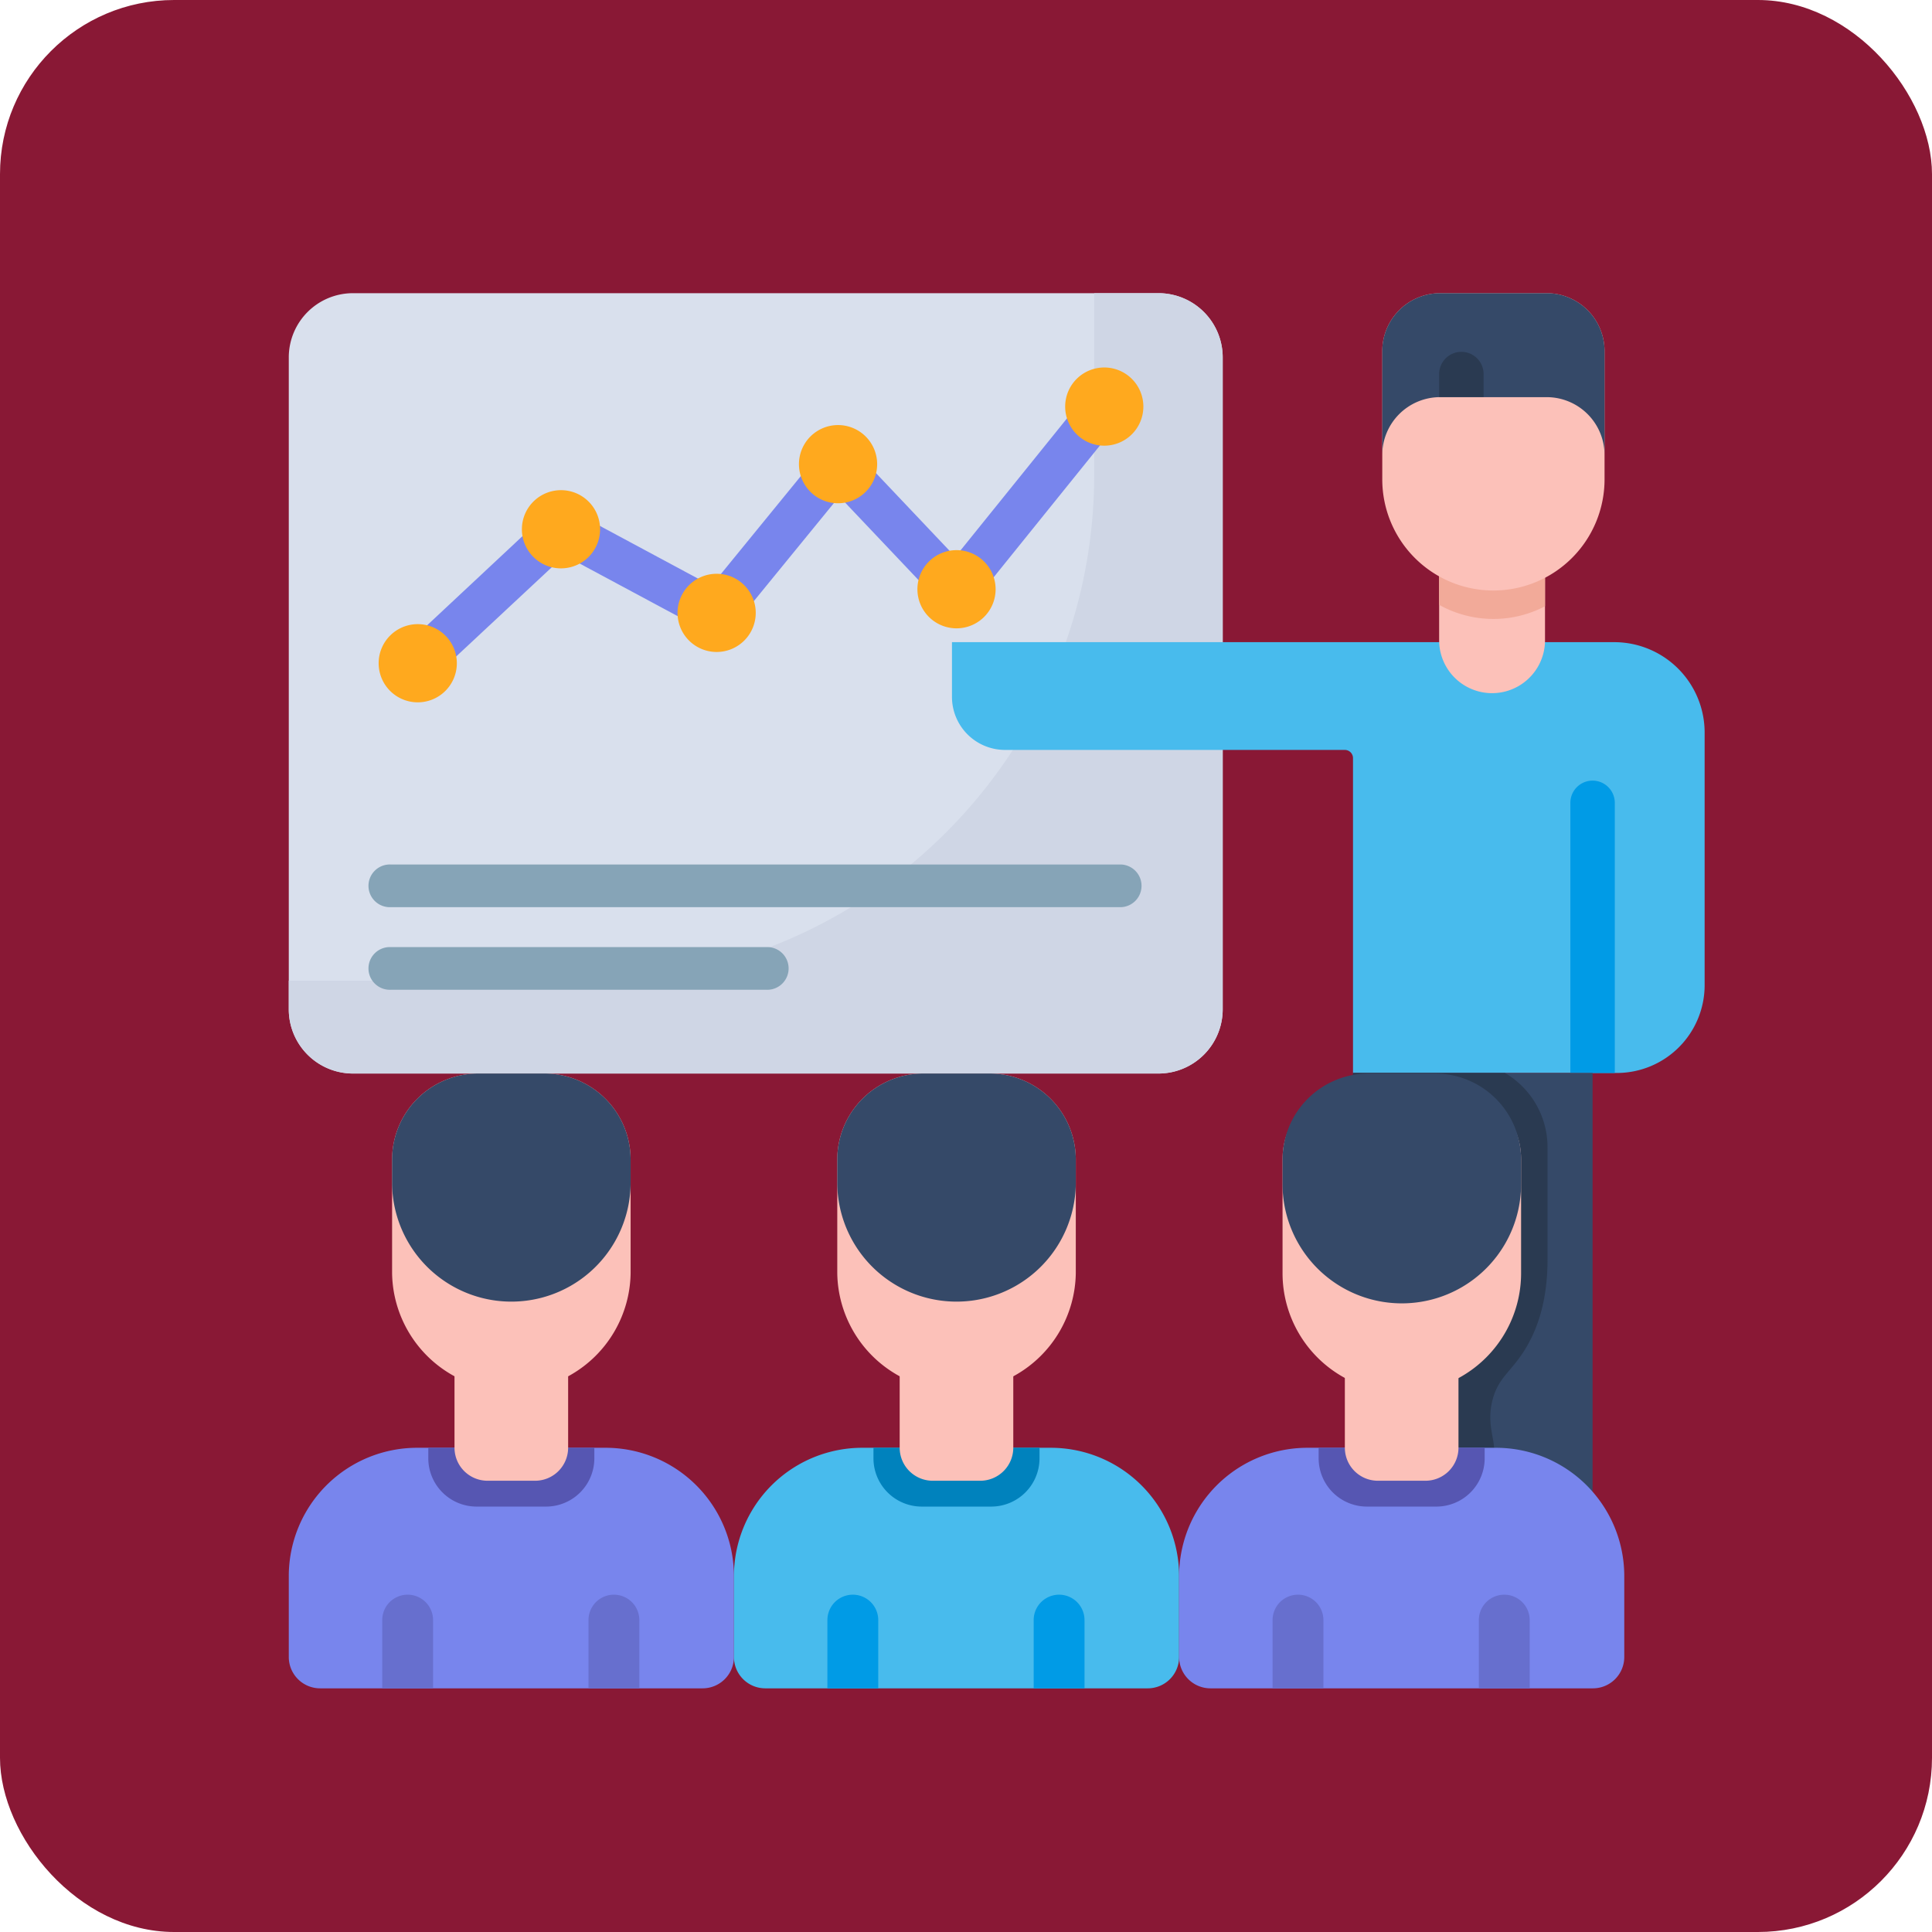
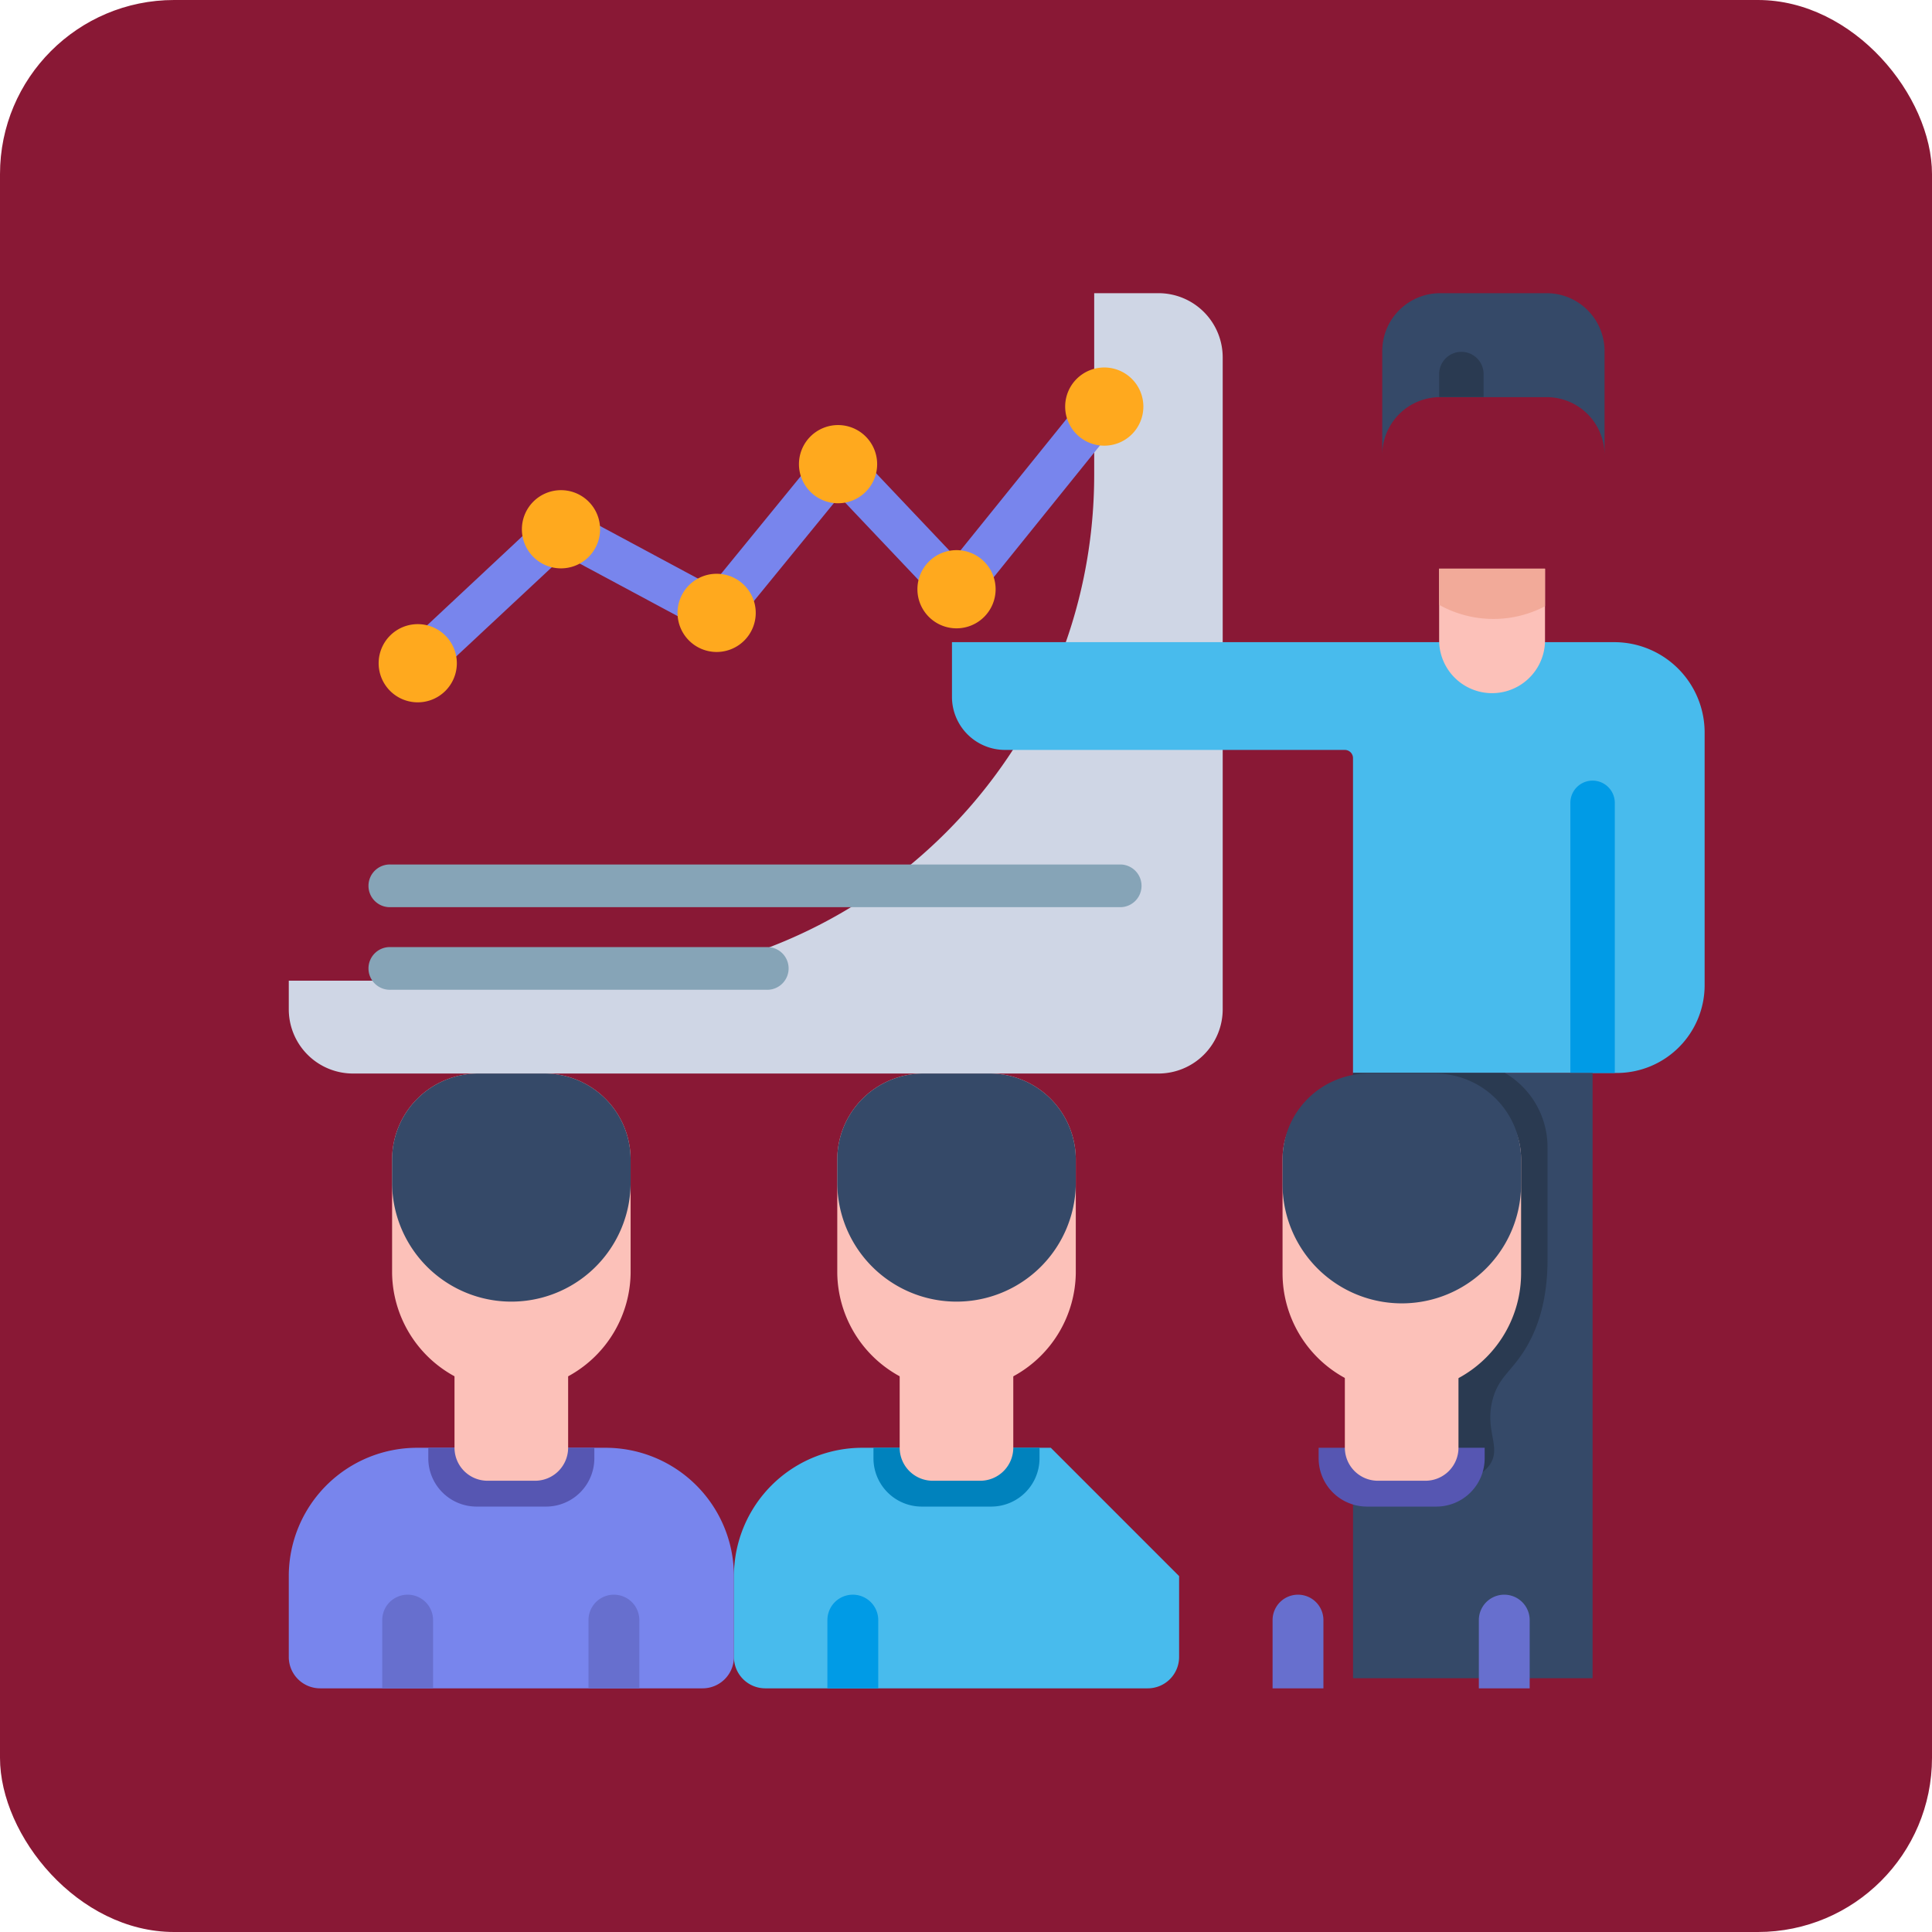
<svg xmlns="http://www.w3.org/2000/svg" id="Layer_1" data-name="Layer 1" viewBox="0 0 760 760">
  <rect width="760" height="760" rx="68.5" style="fill: #891835" />
  <g>
-     <path d="M456.35,422.3H139.5A25.27,25.27,0,0,1,114.24,397V140.59a25.26,25.26,0,0,1,25.26-25.26H456.35a25.27,25.27,0,0,1,25.27,25.26V397A25.28,25.28,0,0,1,456.35,422.3Z" transform="translate(-0.64 0)" style="fill: #d9e0ed" />
    <path d="M456.35,115.33H431.07v71.38C431.07,296.65,342,385.77,232,385.77H114.24V397A25.27,25.27,0,0,0,139.5,422.3H456.35A25.28,25.28,0,0,0,481.62,397V140.59A25.27,25.27,0,0,0,456.35,115.33Z" transform="translate(-0.64 0)" style="fill: #cfd6e5" />
    <path d="M441.58,356.86H154.28a8.4,8.4,0,1,1,0-16.79h287.3a8.4,8.4,0,0,1,0,16.79Z" transform="translate(-0.64 0)" style="fill: #86a4b7" />
    <path d="M302.17,389.35H154.28a8.4,8.4,0,1,1,0-16.79H302.17a8.4,8.4,0,1,1,0,16.79Z" transform="translate(-0.64 0)" style="fill: #86a4b7" />
    <path d="M165,269.29a8.4,8.4,0,0,1-5.73-14.53l56.35-52.69a8.39,8.39,0,0,1,9.7-1.26l55.13,29.61,43.38-53.14a8.39,8.39,0,0,1,12.6-.46l40,42.23,52.19-64.7a8.39,8.39,0,1,1,13.06,10.53l-58.2,72.18a8.39,8.39,0,0,1-12.63.5l-40.05-42.27-41.72,51.1a8.39,8.39,0,0,1-10.48,2.09l-55.91-30L170.7,267A8.35,8.35,0,0,1,165,269.29Z" transform="translate(-0.64 0)" style="fill: #7885ed" />
    <g>
      <path d="M180.35,260.9A15.38,15.38,0,1,1,165,245.52,15.39,15.39,0,0,1,180.35,260.9Z" transform="translate(-0.64 0)" style="fill: #ffa91e" />
      <path d="M236.7,208.21a15.38,15.38,0,1,1-15.38-15.39A15.37,15.37,0,0,1,236.7,208.21Z" transform="translate(-0.64 0)" style="fill: #ffa91e" />
      <path d="M297.93,241.09a15.38,15.38,0,1,1-15.38-15.38A15.39,15.39,0,0,1,297.93,241.09Z" transform="translate(-0.64 0)" style="fill: #ffa91e" />
      <path d="M345.69,182.59a15.38,15.38,0,1,1-15.39-15.38A15.38,15.38,0,0,1,345.69,182.59Z" transform="translate(-0.64 0)" style="fill: #ffa91e" />
      <path d="M392.29,231.79a15.38,15.38,0,1,1-15.38-15.38A15.39,15.39,0,0,1,392.29,231.79Z" transform="translate(-0.64 0)" style="fill: #ffa91e" />
      <path d="M450.41,160A15.38,15.38,0,1,1,435,144.56,15.38,15.38,0,0,1,450.41,160Z" transform="translate(-0.64 0)" style="fill: #ffa91e" />
    </g>
    <path d="M289.35,620v31.82A12.33,12.33,0,0,1,277,664.15H126.59a12.34,12.34,0,0,1-12.35-12.33V620a50.49,50.49,0,0,1,50.51-50.48h74.09A50.49,50.49,0,0,1,289.35,620Z" transform="translate(-0.64 0)" style="fill: #7885ed" />
    <path d="M171,637.31v26.84H151V637.31a10,10,0,0,1,20,0Z" transform="translate(-0.64 0)" style="fill: #676fce" />
    <path d="M234.44,569.52v4.13a19,19,0,0,1-19,19H188.12a19,19,0,0,1-19-19v-4.13Z" transform="translate(-0.64 0)" style="fill: #5656b2" />
    <path d="M252.14,637.31v26.84h-20V637.31a10,10,0,1,1,20,0Z" transform="translate(-0.64 0)" style="fill: #676fce" />
    <path d="M211.16,582.49H192.43a13,13,0,0,1-13-13v-31h44.7v31A13,13,0,0,1,211.16,582.49Z" transform="translate(-0.64 0)" style="fill: #fcc1b9" />
    <path d="M248.71,456.15v44.68a46.92,46.92,0,0,1-93.83,0V456.15a33.86,33.86,0,0,1,33.88-33.85h26.08A33.85,33.85,0,0,1,248.71,456.15Z" transform="translate(-0.64 0)" style="fill: #fcc1b9" />
    <path d="M248.71,456.15v9.64a46.92,46.92,0,0,1-93.83,0v-9.64a33.86,33.86,0,0,1,33.88-33.85h26.08A33.85,33.85,0,0,1,248.71,456.15Z" transform="translate(-0.64 0)" style="fill: #354968" />
-     <path d="M464.47,620v31.82a12.34,12.34,0,0,1-12.35,12.33H301.7a12.34,12.34,0,0,1-12.35-12.33V620a50.49,50.49,0,0,1,50.52-50.48H414A50.49,50.49,0,0,1,464.47,620Z" transform="translate(-0.64 0)" style="fill: #48bbed" />
+     <path d="M464.47,620v31.82a12.34,12.34,0,0,1-12.35,12.33H301.7a12.34,12.34,0,0,1-12.35-12.33V620a50.49,50.49,0,0,1,50.52-50.48H414Z" transform="translate(-0.64 0)" style="fill: #48bbed" />
    <path d="M346.12,637.31v26.84h-20V637.31a10,10,0,0,1,20,0Z" transform="translate(-0.64 0)" style="fill: #009be6" />
    <path d="M409.56,569.52v4.13a19,19,0,0,1-19,19H363.24a19,19,0,0,1-19-19v-4.13Z" transform="translate(-0.64 0)" style="fill: #0082bd" />
-     <path d="M427.26,637.31v26.84h-20V637.31a10,10,0,0,1,20,0Z" transform="translate(-0.64 0)" style="fill: #009be6" />
    <path d="M386.28,582.49H367.55a13,13,0,0,1-13-13v-31h44.69v31A13,13,0,0,1,386.28,582.49Z" transform="translate(-0.64 0)" style="fill: #fcc1b9" />
    <path d="M423.83,456.15v44.68a46.92,46.92,0,0,1-93.83,0V456.15a33.86,33.86,0,0,1,33.87-33.85H390A33.85,33.85,0,0,1,423.83,456.15Z" transform="translate(-0.64 0)" style="fill: #fcc1b9" />
    <path d="M423.83,456.15v9.64a46.92,46.92,0,0,1-93.83,0v-9.64a33.86,33.86,0,0,1,33.87-33.85H390A33.85,33.85,0,0,1,423.83,456.15Z" transform="translate(-0.64 0)" style="fill: #354968" />
    <path d="M375.12,252.61v21.45A20.88,20.88,0,0,0,396,295H529.64a3.23,3.23,0,0,1,3.24,3.24V422.08H636.66a34.55,34.55,0,0,0,34.54-34.53V288.18a35.57,35.57,0,0,0-35.59-35.57Z" transform="translate(-0.64 0)" style="fill: #48bbed" />
    <path d="M618.38,315.82V422.08h17.48V315.82a8.74,8.74,0,0,0-17.48,0Z" transform="translate(-0.64 0)" style="fill: #009be6" />
    <path d="M608.41,223.71V252.3a20.83,20.83,0,0,1-41.65,0V223.71Z" transform="translate(-0.64 0)" style="fill: #fcc1b9" />
    <path d="M608.41,223.71v14.78a43.81,43.81,0,0,1-41.65-.56V223.71Z" transform="translate(-0.64 0)" style="fill: #f2aa99" />
-     <path d="M588.11,232.29a43.73,43.73,0,0,0,43.72-43.72V138.11a22.78,22.78,0,0,0-22.78-22.78H567.17a22.78,22.78,0,0,0-22.78,22.78v50.46A43.72,43.72,0,0,0,588.11,232.29Z" transform="translate(-0.64 0)" style="fill: #fcc1b9" />
    <path d="M544.38,138.11V179a22.78,22.78,0,0,1,22.39-22.77h42.29A22.77,22.77,0,0,1,631.83,179V138.11a22.78,22.78,0,0,0-22.77-22.78H567.17A22.79,22.79,0,0,0,544.38,138.11Z" transform="translate(-0.64 0)" style="fill: #354968" />
    <path d="M566.77,147.15v9h17.48v-9a8.74,8.74,0,1,0-17.48,0Z" transform="translate(-0.64 0)" style="fill: #2a3a51" />
    <path d="M532.89,422.07h94.23V660.16H532.89Z" transform="translate(-0.64 0)" style="fill: #354968" />
    <path d="M609.4,451.3V496c-.09,17.92-5.07,29.22-9.84,36.37-5.09,7.62-9.56,9.91-11.76,18.19-3.2,12.07,3.35,18.4-.83,25.18-4.37,7.07-16.62,8.55-24.5,6.77-15.87-3.59-28-23.6-29.58-50.13V422.07h59.73A33.83,33.83,0,0,1,609.4,451.3Z" transform="translate(-0.64 0)" style="fill: #2a3a51" />
-     <path d="M639.59,620v31.82a12.34,12.34,0,0,1-12.35,12.33H476.82a12.34,12.34,0,0,1-12.35-12.33V620A50.49,50.49,0,0,1,515,569.52h74.09A50.49,50.49,0,0,1,639.59,620Z" transform="translate(-0.64 0)" style="fill: #7885ed" />
    <path d="M521.24,637.31v26.84h-20V637.31a10,10,0,0,1,20,0Z" transform="translate(-0.64 0)" style="fill: #676fce" />
    <path d="M584.67,569.52v4.13a19,19,0,0,1-19,19H538.36a19,19,0,0,1-19-19v-4.13Z" transform="translate(-0.64 0)" style="fill: #5656b2" />
    <path d="M602.38,637.31v26.84h-20V637.31a10,10,0,0,1,20,0Z" transform="translate(-0.64 0)" style="fill: #676fce" />
    <path d="M561.39,582.49H542.67a13,13,0,0,1-13-13v-31h44.7v31A13,13,0,0,1,561.39,582.49Z" transform="translate(-0.64 0)" style="fill: #fcc1b9" />
    <path d="M599,456.15v44.68a46.92,46.92,0,0,1-93.84,0V456.15c0-18.71,15.18-28.18,33.88-28.18h26.08C583.79,428,599,437.44,599,456.15Z" transform="translate(-0.64 0)" style="fill: #fcc1b9" />
    <path d="M599,456.15v9.64a46.92,46.92,0,0,1-93.84,0v-9.64A33.86,33.86,0,0,1,539,422.3h26.08A33.85,33.85,0,0,1,599,456.15Z" transform="translate(-0.64 0)" style="fill: #354968" />
  </g>
</svg>